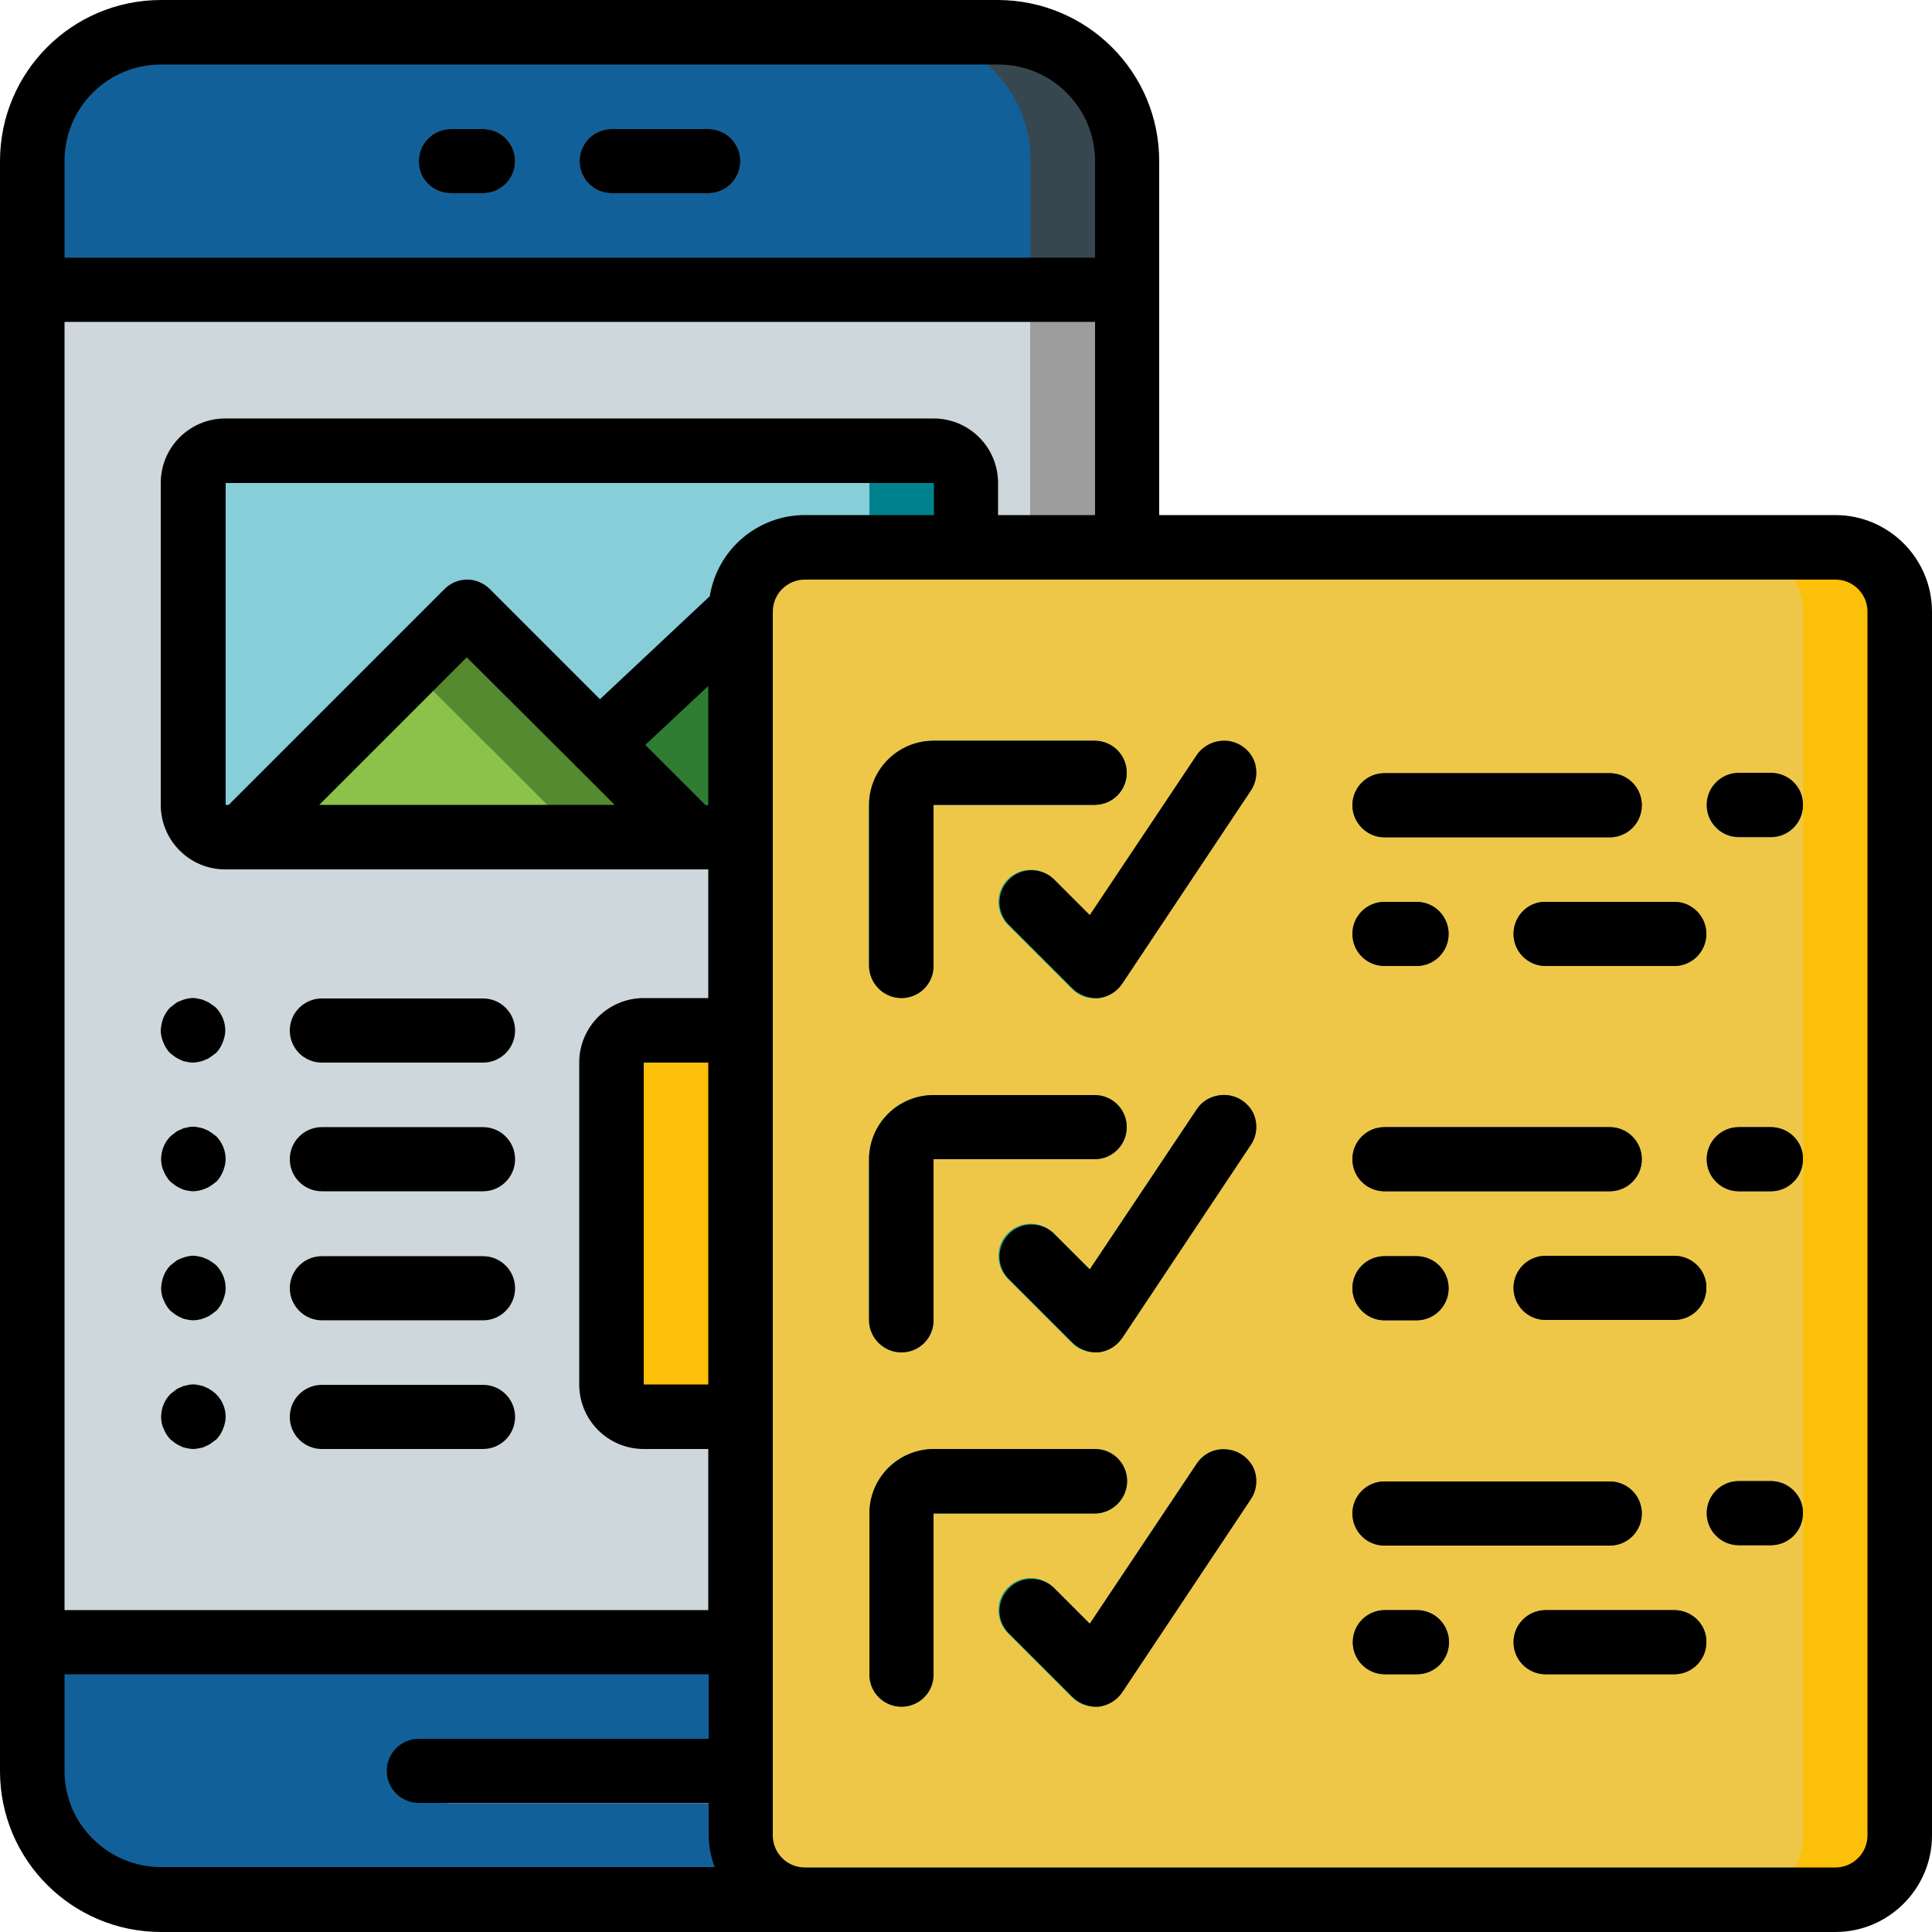
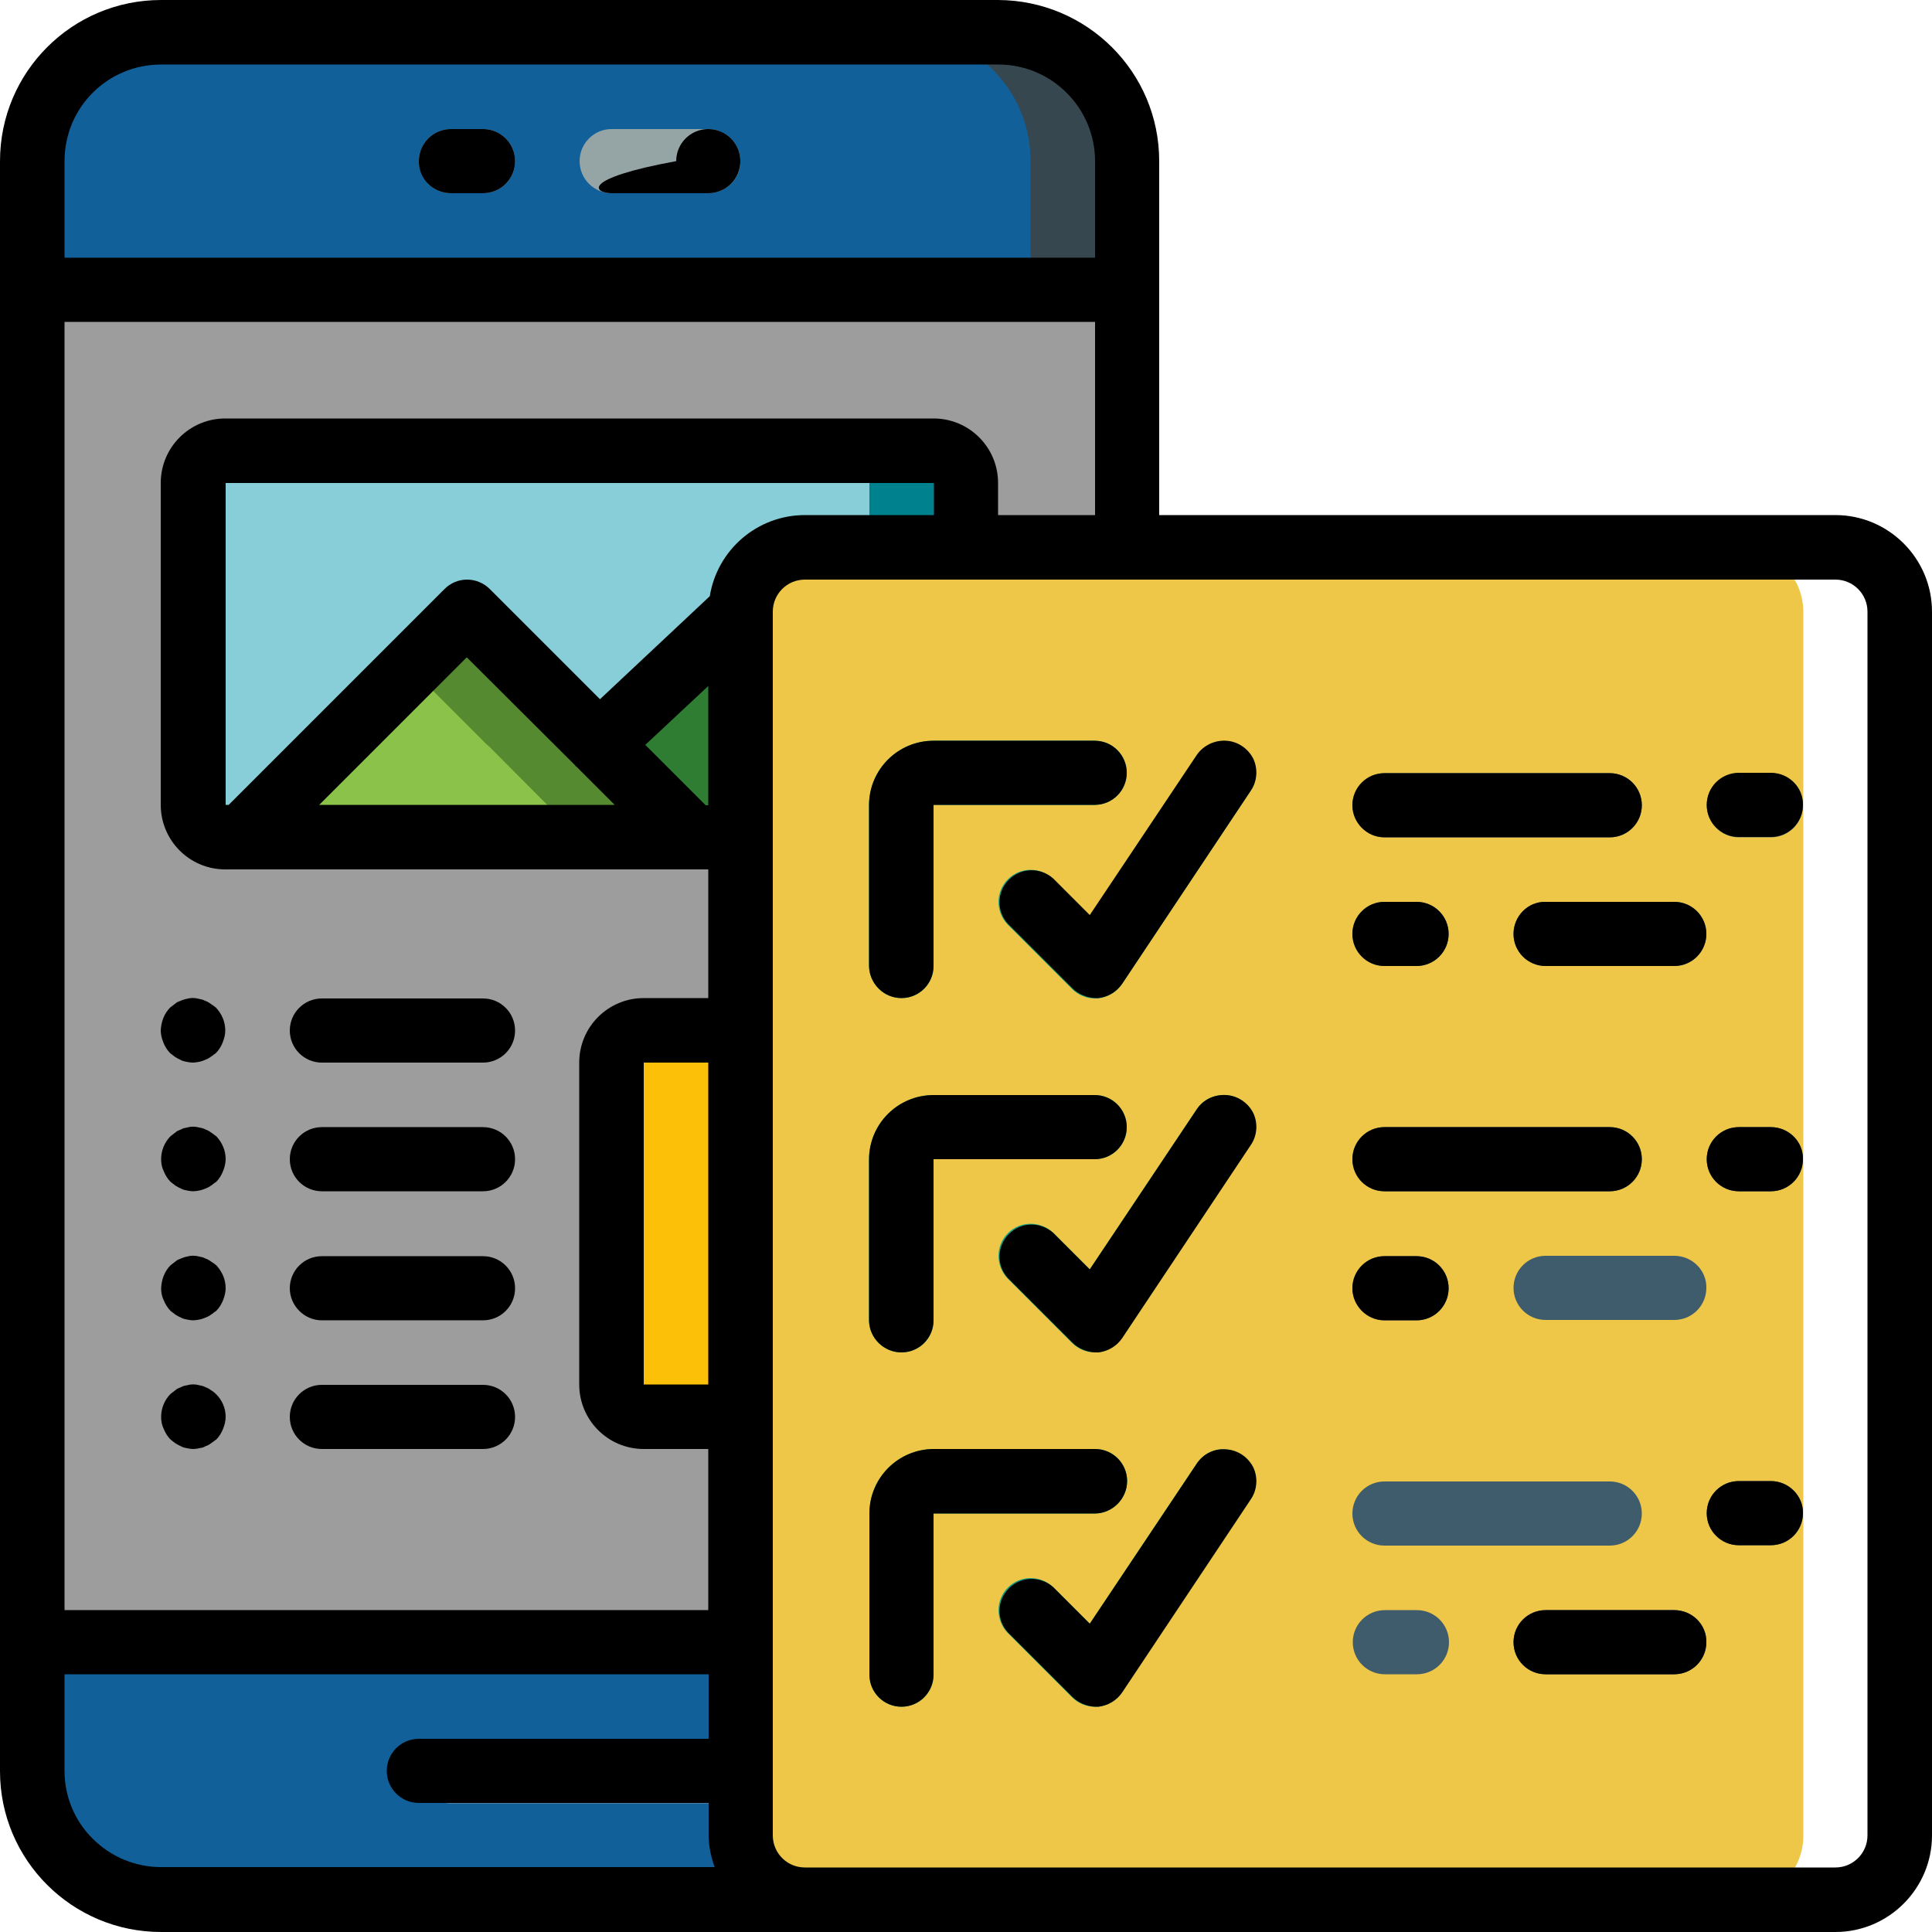
<svg xmlns="http://www.w3.org/2000/svg" version="1.1" id="Layer_1" x="0px" y="0px" width="512px" height="512px" viewBox="0 0 512 512" style="enable-background:new 0 0 512 512;" xml:space="preserve">
  <style type="text/css">
	.st0{fill:#37474F;}
	.st1{fill:#126099;}
	.st2{fill:#9D9D9D;}
	.st3{fill:#CED7DB;}
	.st4{fill:#95A5A5;}
	.st5{fill:#00828E;}
	.st6{fill:#87CED9;}
	.st7{fill:#FDC008;}
	.st8{fill:#558A30;}
	.st9{fill:#8AC24A;}
	.st10{fill:#2E7D32;}
	.st11{fill:#EEC749;}
	.st12{fill:#14A085;}
	.st13{fill:#3F5C6C;}
</style>
  <path class="st0" d="M42.7,8.5h221.9c18.8,0,34.1,15.3,34.1,34.1v426.7c0,18.9-15.3,34.1-34.1,34.1H42.7  c-18.9,0-34.1-15.3-34.1-34.1V42.7C8.5,23.8,23.8,8.5,42.7,8.5L42.7,8.5z M42.7,8.5" />
  <path class="st1" d="M42.7,8.5h196.3c18.9,0,34.1,15.3,34.1,34.1v426.7c0,18.9-15.3,34.1-34.1,34.1H42.7  c-18.9,0-34.1-15.3-34.1-34.1V42.7C8.5,23.8,23.8,8.5,42.7,8.5L42.7,8.5z M42.7,8.5" />
  <rect x="8.5" y="76.8" class="st2" width="290.1" height="358.4" />
-   <rect x="8.5" y="76.8" class="st3" width="264.5" height="358.4" />
  <path class="st4" d="M128,51.2h-8.5c-4.7,0-8.5-3.8-8.5-8.5c0-4.7,3.8-8.5,8.5-8.5h8.5c4.7,0,8.5,3.8,8.5,8.5  C136.5,47.4,132.7,51.2,128,51.2L128,51.2z M128,51.2" />
  <path class="st4" d="M187.7,51.2h-25.6c-4.7,0-8.5-3.8-8.5-8.5c0-4.7,3.8-8.5,8.5-8.5h25.6c4.7,0,8.5,3.8,8.5,8.5  C196.3,47.4,192.4,51.2,187.7,51.2L187.7,51.2z M187.7,51.2" />
  <path class="st4" d="M187.7,477.9h-68.3c-4.7,0-8.5-3.8-8.5-8.5c0-4.7,3.8-8.5,8.5-8.5h68.3c4.7,0,8.5,3.8,8.5,8.5  C196.3,474,192.4,477.9,187.7,477.9L187.7,477.9z M187.7,477.9" />
  <path class="st5" d="M256,128v85.3c0,4.7-3.8,8.5-8.5,8.5h-13.6v-0.7H64.8v0.7h-5c-4.7,0-8.5-3.8-8.5-8.5V128c0-4.7,3.8-8.5,8.5-8.5  h187.7C252.2,119.5,256,123.3,256,128L256,128z M256,128" />
  <path class="st6" d="M230.4,128v85.3c0,4.7-3.8,8.5-8.5,8.5h-13.6v-0.7H56.4c-3.2-1.3-5.2-4.4-5.2-7.9V128c0-4.7,3.8-8.5,8.5-8.5  h162.1C226.6,119.5,230.4,123.3,230.4,128L230.4,128z M230.4,128" />
  <path class="st7" d="M170.7,273.1h76.8c4.7,0,8.5,3.8,8.5,8.5v85.3c0,4.7-3.8,8.5-8.5,8.5h-76.8c-4.7,0-8.5-3.8-8.5-8.5v-85.3  C162.1,276.9,166,273.1,170.7,273.1L170.7,273.1z M170.7,273.1" />
  <path class="st8" d="M183.5,221.9H64.8v-0.7l44-44.1l14.9-14.9l35,35.1l0.9,0.8L183.5,221.9z M183.5,221.9" />
  <path class="st9" d="M153.6,221.9H64.8v-0.7l44-44.1l20.1,20.1l0.9,0.8L153.6,221.9z M153.6,221.9" />
  <path class="st10" d="M233.9,221.2v0.7h-50.4L159.6,198l-0.9-0.8l24.7-23.1L233.9,221.2z M233.9,221.2" />
-   <path class="st7" d="M213.3,145.1h273.1c9.4,0,17.1,7.6,17.1,17.1v324.3c0,9.4-7.6,17.1-17.1,17.1H213.3c-9.4,0-17.1-7.6-17.1-17.1  V162.1C196.3,152.7,203.9,145.1,213.3,145.1L213.3,145.1z M213.3,145.1" />
  <path class="st11" d="M213.3,145.1h247.5c9.4,0,17.1,7.6,17.1,17.1v324.3c0,9.4-7.6,17.1-17.1,17.1H213.3c-9.4,0-17.1-7.6-17.1-17.1  V162.1C196.3,152.7,203.9,145.1,213.3,145.1L213.3,145.1z M213.3,145.1" />
  <path class="st12" d="M238.9,264.5c4.7,0,8.5-3.8,8.5-8.5v-42.7h42.7c4.7,0,8.5-3.8,8.5-8.5c0-4.7-3.8-8.5-8.5-8.5h-42.7  c-9.4,0-17.1,7.6-17.1,17.1V256C230.4,260.7,234.2,264.5,238.9,264.5L238.9,264.5z M238.9,264.5" />
  <path class="st12" d="M279.1,232.9c-3.4-3.2-8.7-3.2-12,0.1c-3.3,3.3-3.3,8.6-0.1,12l17.1,17.1c1.6,1.6,3.8,2.5,6,2.5h0.9  c2.5-0.3,4.8-1.6,6.3-3.8l34.1-51.2c1.7-2.5,1.9-5.8,0.6-8.5c-1.4-2.7-4.1-4.5-7.1-4.7c-3-0.2-6,1.2-7.7,3.8l-28.4,42.5L279.1,232.9  z M279.1,232.9" />
  <path class="st12" d="M238.9,358.4c4.7,0,8.5-3.8,8.5-8.5v-42.7h42.7c4.7,0,8.5-3.8,8.5-8.5c0-4.7-3.8-8.5-8.5-8.5h-42.7  c-9.4,0-17.1,7.6-17.1,17.1v42.7C230.4,354.6,234.2,358.4,238.9,358.4L238.9,358.4z M238.9,358.4" />
  <path class="st12" d="M317.2,293.9l-28.4,42.5l-9.7-9.7c-3.4-3.2-8.7-3.2-12,0.1c-3.3,3.3-3.3,8.6-0.1,12l17.1,17.1  c1.6,1.6,3.8,2.5,6,2.5c0.3,0,0.6,0,0.9,0c2.5-0.3,4.8-1.6,6.3-3.8l34.1-51.2c1.7-2.5,1.9-5.8,0.6-8.5c-1.4-2.7-4.1-4.5-7.1-4.7  C321.8,290,318.9,291.4,317.2,293.9L317.2,293.9z M317.2,293.9" />
  <path class="st12" d="M298.7,392.5c0-4.7-3.8-8.5-8.5-8.5h-42.7c-9.4,0-17.1,7.6-17.1,17.1v42.7c0,4.7,3.8,8.5,8.5,8.5  c4.7,0,8.5-3.8,8.5-8.5v-42.7h42.7C294.8,401.1,298.7,397.2,298.7,392.5L298.7,392.5z M298.7,392.5" />
  <path class="st12" d="M317.2,387.8l-28.4,42.5l-9.7-9.7c-3.4-3.2-8.7-3.2-12,0.1c-3.3,3.3-3.3,8.6-0.1,12l17.1,17.1  c1.6,1.6,3.8,2.5,6,2.5c0.3,0,0.6,0,0.9,0c2.5-0.3,4.8-1.6,6.3-3.8l34.1-51.2c1.7-2.5,1.9-5.8,0.6-8.5c-1.4-2.7-4.1-4.5-7.1-4.7  C321.8,383.8,318.9,385.3,317.2,387.8L317.2,387.8z M317.2,387.8" />
  <path class="st13" d="M366.9,221.9h59.7c4.7,0,8.5-3.8,8.5-8.5c0-4.7-3.8-8.5-8.5-8.5h-59.7c-4.7,0-8.5,3.8-8.5,8.5  C358.4,218,362.2,221.9,366.9,221.9L366.9,221.9z M366.9,221.9" />
  <path class="st13" d="M460.8,221.9h8.5c4.7,0,8.5-3.8,8.5-8.5c0-4.7-3.8-8.5-8.5-8.5h-8.5c-4.7,0-8.5,3.8-8.5,8.5  C452.3,218,456.1,221.9,460.8,221.9L460.8,221.9z M460.8,221.9" />
  <path class="st13" d="M401.1,247.5c0,4.7,3.8,8.5,8.5,8.5h34.1c4.7,0,8.5-3.8,8.5-8.5c0-4.7-3.8-8.5-8.5-8.5h-34.1  C404.9,238.9,401.1,242.8,401.1,247.5L401.1,247.5z M401.1,247.5" />
  <path class="st13" d="M366.9,256h8.5c4.7,0,8.5-3.8,8.5-8.5c0-4.7-3.8-8.5-8.5-8.5h-8.5c-4.7,0-8.5,3.8-8.5,8.5  C358.4,252.2,362.2,256,366.9,256L366.9,256z M366.9,256" />
  <path class="st13" d="M366.9,315.7h59.7c4.7,0,8.5-3.8,8.5-8.5c0-4.7-3.8-8.5-8.5-8.5h-59.7c-4.7,0-8.5,3.8-8.5,8.5  C358.4,311.9,362.2,315.7,366.9,315.7L366.9,315.7z M366.9,315.7" />
  <path class="st13" d="M469.3,298.7h-8.5c-4.7,0-8.5,3.8-8.5,8.5c0,4.7,3.8,8.5,8.5,8.5h8.5c4.7,0,8.5-3.8,8.5-8.5  C477.9,302.5,474,298.7,469.3,298.7L469.3,298.7z M469.3,298.7" />
  <path class="st13" d="M443.7,332.8h-34.1c-4.7,0-8.5,3.8-8.5,8.5c0,4.7,3.8,8.5,8.5,8.5h34.1c4.7,0,8.5-3.8,8.5-8.5  C452.3,336.6,448.4,332.8,443.7,332.8L443.7,332.8z M443.7,332.8" />
  <path class="st13" d="M366.9,349.9h8.5c4.7,0,8.5-3.8,8.5-8.5c0-4.7-3.8-8.5-8.5-8.5h-8.5c-4.7,0-8.5,3.8-8.5,8.5  C358.4,346,362.2,349.9,366.9,349.9L366.9,349.9z M366.9,349.9" />
  <path class="st13" d="M366.9,409.6h59.7c4.7,0,8.5-3.8,8.5-8.5c0-4.7-3.8-8.5-8.5-8.5h-59.7c-4.7,0-8.5,3.8-8.5,8.5  C358.4,405.8,362.2,409.6,366.9,409.6L366.9,409.6z M366.9,409.6" />
  <path class="st13" d="M469.3,392.5h-8.5c-4.7,0-8.5,3.8-8.5,8.5c0,4.7,3.8,8.5,8.5,8.5h8.5c4.7,0,8.5-3.8,8.5-8.5  C477.9,396.4,474,392.5,469.3,392.5L469.3,392.5z M469.3,392.5" />
  <path class="st13" d="M443.7,426.7h-34.1c-4.7,0-8.5,3.8-8.5,8.5c0,4.7,3.8,8.5,8.5,8.5h34.1c4.7,0,8.5-3.8,8.5-8.5  C452.3,430.5,448.4,426.7,443.7,426.7L443.7,426.7z M443.7,426.7" />
  <path class="st13" d="M375.5,426.7h-8.5c-4.7,0-8.5,3.8-8.5,8.5c0,4.7,3.8,8.5,8.5,8.5h8.5c4.7,0,8.5-3.8,8.5-8.5  C384,430.5,380.2,426.7,375.5,426.7L375.5,426.7z M375.5,426.7" />
  <path d="M486.4,136.5H307.2V42.7c0-23.6-19.1-42.6-42.7-42.7H42.7C19.1,0,0,19.1,0,42.7v426.7C0,492.9,19.1,512,42.7,512h443.7  c14.1,0,25.6-11.5,25.6-25.6V162.1C512,148,500.5,136.5,486.4,136.5L486.4,136.5z M264.5,136.5V128c0-9.4-7.6-17.1-17.1-17.1H59.7  c-9.4,0-17.1,7.6-17.1,17.1v85.3c0,9.4,7.6,17.1,17.1,17.1h128v34.1h-17.1c-9.4,0-17.1,7.6-17.1,17.1v85.3c0,9.4,7.6,17.1,17.1,17.1  h17.1v42.7H17.1V85.3h273.1v51.2H264.5z M213.3,136.5c-12.5,0-23.2,9.1-25.2,21.5L159,185.3l-29.2-29.2c-1.6-1.6-3.8-2.5-6-2.5  c-2.3,0-4.4,0.9-6,2.5l-57.2,57.2h-0.8V128h187.7v8.5H213.3z M152.4,202.8c0.1,0.1,0.1,0.1,0.1,0.2c0.1,0.1,0.2,0.1,0.3,0.2  l10.1,10.1H84.6l39.1-39.1L152.4,202.8z M171,197.4l16.7-15.6v31.6H187L171,197.4z M187.7,366.9h-17.1v-85.3h17.1V366.9z M42.7,17.1  h221.9c14.1,0,25.6,11.5,25.6,25.6v25.6H17.1V42.7C17.1,28.5,28.5,17.1,42.7,17.1L42.7,17.1z M17.1,469.3v-25.6h170.7v17.1h-76.8  c-4.7,0-8.5,3.8-8.5,8.5c0,4.7,3.8,8.5,8.5,8.5h76.8v8.5c0,2.9,0.6,5.8,1.6,8.5H42.7c-6.8,0-13.3-2.7-18.1-7.5  C19.8,482.6,17.1,476.1,17.1,469.3L17.1,469.3z M494.9,486.4c0,4.7-3.8,8.5-8.5,8.5H213.3c-4.7,0-8.5-3.8-8.5-8.5V162.1  c0-4.7,3.8-8.5,8.5-8.5h273.1c4.7,0,8.5,3.8,8.5,8.5V486.4z M494.9,486.4" />
  <path d="M238.9,264.5c4.7,0,8.5-3.8,8.5-8.5v-42.7h42.7c4.7,0,8.5-3.8,8.5-8.5c0-4.7-3.8-8.5-8.5-8.5h-42.7  c-9.4,0-17.1,7.6-17.1,17.1V256C230.4,260.7,234.2,264.5,238.9,264.5L238.9,264.5z M238.9,264.5" />
  <path d="M317.2,200l-28.4,42.5l-9.7-9.7c-3.4-3-8.5-2.9-11.7,0.3c-3.2,3.2-3.4,8.3-0.3,11.7l17.1,17.1c1.6,1.6,3.8,2.5,6,2.6h0.9  c2.5-0.3,4.8-1.6,6.3-3.8l34.1-51.2c1.7-2.5,1.9-5.8,0.6-8.5c-1.4-2.7-4.1-4.5-7.1-4.7C321.8,196.1,318.9,197.6,317.2,200L317.2,200  z M317.2,200" />
  <path d="M238.9,358.4c4.7,0,8.5-3.8,8.5-8.5v-42.7h42.7c4.7,0,8.5-3.8,8.5-8.5c0-4.7-3.8-8.5-8.5-8.5h-42.7  c-9.4,0-17.1,7.6-17.1,17.1v42.7C230.4,354.6,234.2,358.4,238.9,358.4L238.9,358.4z M238.9,358.4" />
  <path d="M317.2,293.9l-28.4,42.5l-9.7-9.7c-3.4-3-8.5-2.9-11.7,0.3c-3.2,3.2-3.4,8.3-0.3,11.7l17.1,17.1c1.6,1.6,3.8,2.5,6,2.6  c0.3,0,0.6,0,0.9,0c2.5-0.3,4.8-1.6,6.3-3.8l34.1-51.2c1.7-2.5,1.9-5.8,0.6-8.5c-1.4-2.7-4.1-4.5-7.1-4.7  C321.8,290,318.9,291.4,317.2,293.9L317.2,293.9z M317.2,293.9" />
  <path d="M298.7,392.5c0-4.7-3.8-8.5-8.5-8.5h-42.7c-9.4,0-17.1,7.6-17.1,17.1v42.7c0,4.7,3.8,8.5,8.5,8.5c4.7,0,8.5-3.8,8.5-8.5  v-42.7h42.7C294.8,401.1,298.7,397.2,298.7,392.5L298.7,392.5z M298.7,392.5" />
  <path d="M317.2,387.8l-28.4,42.5l-9.7-9.7c-3.4-3-8.5-2.9-11.7,0.3c-3.2,3.2-3.4,8.3-0.3,11.7l17.1,17.1c1.6,1.6,3.8,2.5,6,2.6  c0.3,0,0.6,0,0.9,0c2.5-0.3,4.8-1.6,6.3-3.8l34.1-51.2c1.7-2.5,1.9-5.8,0.6-8.5c-1.4-2.7-4.1-4.5-7.1-4.7  C321.8,383.8,318.9,385.3,317.2,387.8L317.2,387.8z M317.2,387.8" />
  <path d="M366.9,221.9h59.7c4.7,0,8.5-3.8,8.5-8.5c0-4.7-3.8-8.5-8.5-8.5h-59.7c-4.7,0-8.5,3.8-8.5,8.5  C358.4,218,362.2,221.9,366.9,221.9L366.9,221.9z M366.9,221.9" />
  <path d="M469.3,204.8h-8.5c-4.7,0-8.5,3.8-8.5,8.5c0,4.7,3.8,8.5,8.5,8.5h8.5c4.7,0,8.5-3.8,8.5-8.5  C477.9,208.6,474,204.8,469.3,204.8L469.3,204.8z M469.3,204.8" />
  <path d="M401.1,247.5c0,4.7,3.8,8.5,8.5,8.5h34.1c4.7,0,8.5-3.8,8.5-8.5c0-4.7-3.8-8.5-8.5-8.5h-34.1  C404.9,238.9,401.1,242.8,401.1,247.5L401.1,247.5z M401.1,247.5" />
  <path d="M366.9,256h8.5c4.7,0,8.5-3.8,8.5-8.5c0-4.7-3.8-8.5-8.5-8.5h-8.5c-4.7,0-8.5,3.8-8.5,8.5C358.4,252.2,362.2,256,366.9,256  L366.9,256z M366.9,256" />
  <path d="M366.9,315.7h59.7c4.7,0,8.5-3.8,8.5-8.5c0-4.7-3.8-8.5-8.5-8.5h-59.7c-4.7,0-8.5,3.8-8.5,8.5  C358.4,311.9,362.2,315.7,366.9,315.7L366.9,315.7z M366.9,315.7" />
  <path d="M469.3,298.7h-8.5c-4.7,0-8.5,3.8-8.5,8.5c0,4.7,3.8,8.5,8.5,8.5h8.5c4.7,0,8.5-3.8,8.5-8.5  C477.9,302.5,474,298.7,469.3,298.7L469.3,298.7z M469.3,298.7" />
-   <path d="M443.7,332.8h-34.1c-4.7,0-8.5,3.8-8.5,8.5c0,4.7,3.8,8.5,8.5,8.5h34.1c4.7,0,8.5-3.8,8.5-8.5  C452.3,336.6,448.4,332.8,443.7,332.8L443.7,332.8z M443.7,332.8" />
  <path d="M366.9,349.9h8.5c4.7,0,8.5-3.8,8.5-8.5c0-4.7-3.8-8.5-8.5-8.5h-8.5c-4.7,0-8.5,3.8-8.5,8.5  C358.4,346,362.2,349.9,366.9,349.9L366.9,349.9z M366.9,349.9" />
-   <path d="M366.9,409.6h59.7c4.7,0,8.5-3.8,8.5-8.5c0-4.7-3.8-8.5-8.5-8.5h-59.7c-4.7,0-8.5,3.8-8.5,8.5  C358.4,405.8,362.2,409.6,366.9,409.6L366.9,409.6z M366.9,409.6" />
  <path d="M469.3,392.5h-8.5c-4.7,0-8.5,3.8-8.5,8.5c0,4.7,3.8,8.5,8.5,8.5h8.5c4.7,0,8.5-3.8,8.5-8.5  C477.9,396.4,474,392.5,469.3,392.5L469.3,392.5z M469.3,392.5" />
  <path d="M443.7,426.7h-34.1c-4.7,0-8.5,3.8-8.5,8.5c0,4.7,3.8,8.5,8.5,8.5h34.1c4.7,0,8.5-3.8,8.5-8.5  C452.3,430.5,448.4,426.7,443.7,426.7L443.7,426.7z M443.7,426.7" />
-   <path d="M375.5,426.7h-8.5c-4.7,0-8.5,3.8-8.5,8.5c0,4.7,3.8,8.5,8.5,8.5h8.5c4.7,0,8.5-3.8,8.5-8.5  C384,430.5,380.2,426.7,375.5,426.7L375.5,426.7z M375.5,426.7" />
  <path d="M119.5,51.2h8.5c4.7,0,8.5-3.8,8.5-8.5c0-4.7-3.8-8.5-8.5-8.5h-8.5c-4.7,0-8.5,3.8-8.5,8.5  C110.9,47.4,114.8,51.2,119.5,51.2L119.5,51.2z M119.5,51.2" />
-   <path d="M162.1,51.2h25.6c4.7,0,8.5-3.8,8.5-8.5c0-4.7-3.8-8.5-8.5-8.5h-25.6c-4.7,0-8.5,3.8-8.5,8.5  C153.6,47.4,157.4,51.2,162.1,51.2L162.1,51.2z M162.1,51.2" />
+   <path d="M162.1,51.2h25.6c4.7,0,8.5-3.8,8.5-8.5c0-4.7-3.8-8.5-8.5-8.5c-4.7,0-8.5,3.8-8.5,8.5  C153.6,47.4,157.4,51.2,162.1,51.2L162.1,51.2z M162.1,51.2" />
  <path d="M85.3,315.7H128c4.7,0,8.5-3.8,8.5-8.5c0-4.7-3.8-8.5-8.5-8.5H85.3c-4.7,0-8.5,3.8-8.5,8.5  C76.8,311.9,80.6,315.7,85.3,315.7L85.3,315.7z M85.3,315.7" />
  <path d="M55.9,300.1c-0.4-0.3-0.9-0.6-1.5-0.8c-0.5-0.3-1.1-0.4-1.6-0.5c-1.1-0.3-2.2-0.3-3.2,0c-0.6,0.1-1.1,0.2-1.6,0.5  c-0.5,0.2-1.1,0.4-1.5,0.8l-1.3,1c-1.6,1.6-2.5,3.8-2.5,6.1c0,1.1,0.2,2.2,0.7,3.2c0.4,1,1,2,1.8,2.8l1.3,1c0.5,0.3,1,0.6,1.5,0.8  c0.5,0.3,1.1,0.4,1.6,0.5c0.5,0.1,1.1,0.2,1.6,0.2c0.5,0,1.1-0.1,1.6-0.2c0.6-0.1,1.1-0.3,1.6-0.5c0.5-0.2,1-0.4,1.5-0.8  c0.5-0.3,0.9-0.7,1.4-1c0.8-0.8,1.4-1.8,1.8-2.8c0.4-1,0.7-2.1,0.7-3.2c0-2.3-0.9-4.4-2.5-6.1C56.8,300.8,56.4,300.4,55.9,300.1  L55.9,300.1z M55.9,300.1" />
  <path d="M85.3,281.6H128c4.7,0,8.5-3.8,8.5-8.5c0-4.7-3.8-8.5-8.5-8.5H85.3c-4.7,0-8.5,3.8-8.5,8.5  C76.8,277.8,80.6,281.6,85.3,281.6L85.3,281.6z M85.3,281.6" />
  <path d="M43.3,276.3c0.4,1,1,2,1.8,2.8l1.3,1c0.5,0.3,1,0.6,1.5,0.8c0.5,0.3,1.1,0.4,1.6,0.5c0.5,0.1,1.1,0.2,1.6,0.2  c0.5,0,1.1-0.1,1.6-0.2c0.6-0.1,1.1-0.3,1.6-0.5c0.5-0.2,1-0.4,1.5-0.8c0.5-0.3,0.9-0.7,1.4-1c0.8-0.8,1.4-1.8,1.8-2.8  c0.4-1,0.7-2.1,0.7-3.2c0-2.3-0.9-4.4-2.5-6.1c-0.4-0.3-0.9-0.7-1.4-1c-0.4-0.3-0.9-0.6-1.5-0.8c-0.5-0.3-1.1-0.4-1.6-0.5  c-1.1-0.3-2.2-0.3-3.2,0c-0.6,0.1-1.1,0.3-1.6,0.5c-0.5,0.2-1.1,0.4-1.5,0.8l-1.3,1c-1.6,1.6-2.4,3.8-2.5,6.1  C42.6,274.2,42.9,275.3,43.3,276.3L43.3,276.3z M43.3,276.3" />
  <path d="M85.3,349.9H128c4.7,0,8.5-3.8,8.5-8.5c0-4.7-3.8-8.5-8.5-8.5H85.3c-4.7,0-8.5,3.8-8.5,8.5C76.8,346,80.6,349.9,85.3,349.9  L85.3,349.9z M85.3,349.9" />
  <path d="M55.9,334.3c-0.4-0.3-0.9-0.6-1.5-0.8c-0.5-0.3-1.1-0.4-1.6-0.5c-1.1-0.3-2.2-0.3-3.2,0c-0.6,0.1-1.1,0.3-1.6,0.5  c-0.5,0.2-1.1,0.4-1.5,0.8l-1.3,1c-1.6,1.6-2.4,3.8-2.5,6.1c0,1.1,0.2,2.2,0.7,3.2c0.4,1,1,2,1.8,2.8l1.3,1c0.5,0.3,1,0.6,1.5,0.8  c0.5,0.3,1.1,0.4,1.6,0.5c0.5,0.1,1.1,0.2,1.6,0.2c0.5,0,1.1-0.1,1.6-0.2c0.6-0.1,1.1-0.3,1.6-0.5c0.5-0.2,1-0.4,1.5-0.8  c0.5-0.3,0.9-0.7,1.4-1c0.8-0.8,1.4-1.8,1.8-2.8c0.4-1,0.7-2.1,0.7-3.2c0-2.3-0.9-4.4-2.5-6.1C56.8,334.9,56.4,334.6,55.9,334.3  L55.9,334.3z M55.9,334.3" />
  <path d="M85.3,384H128c4.7,0,8.5-3.8,8.5-8.5c0-4.7-3.8-8.5-8.5-8.5H85.3c-4.7,0-8.5,3.8-8.5,8.5C76.8,380.2,80.6,384,85.3,384  L85.3,384z M85.3,384" />
  <path d="M55.9,368.4c-0.4-0.3-0.9-0.6-1.5-0.8c-0.5-0.3-1.1-0.4-1.6-0.5c-1.1-0.3-2.2-0.3-3.2,0c-0.6,0.1-1.1,0.2-1.6,0.5  c-0.5,0.2-1.1,0.4-1.5,0.8l-1.3,1c-1.6,1.6-2.5,3.8-2.5,6.1c0,1.1,0.2,2.2,0.7,3.2c0.4,1,1,2,1.8,2.8l1.3,1c0.5,0.3,1,0.6,1.5,0.8  c0.5,0.3,1.1,0.4,1.6,0.5c0.5,0.1,1.1,0.2,1.6,0.2c0.5,0,1.1-0.1,1.6-0.2c0.6-0.1,1.1-0.2,1.6-0.5c0.5-0.2,1-0.4,1.5-0.8  c0.5-0.3,0.9-0.7,1.4-1c0.8-0.8,1.4-1.8,1.8-2.8c0.4-1,0.7-2.1,0.7-3.2c0-2.3-0.9-4.4-2.5-6C56.8,369,56.4,368.7,55.9,368.4  L55.9,368.4z M55.9,368.4" />
</svg>